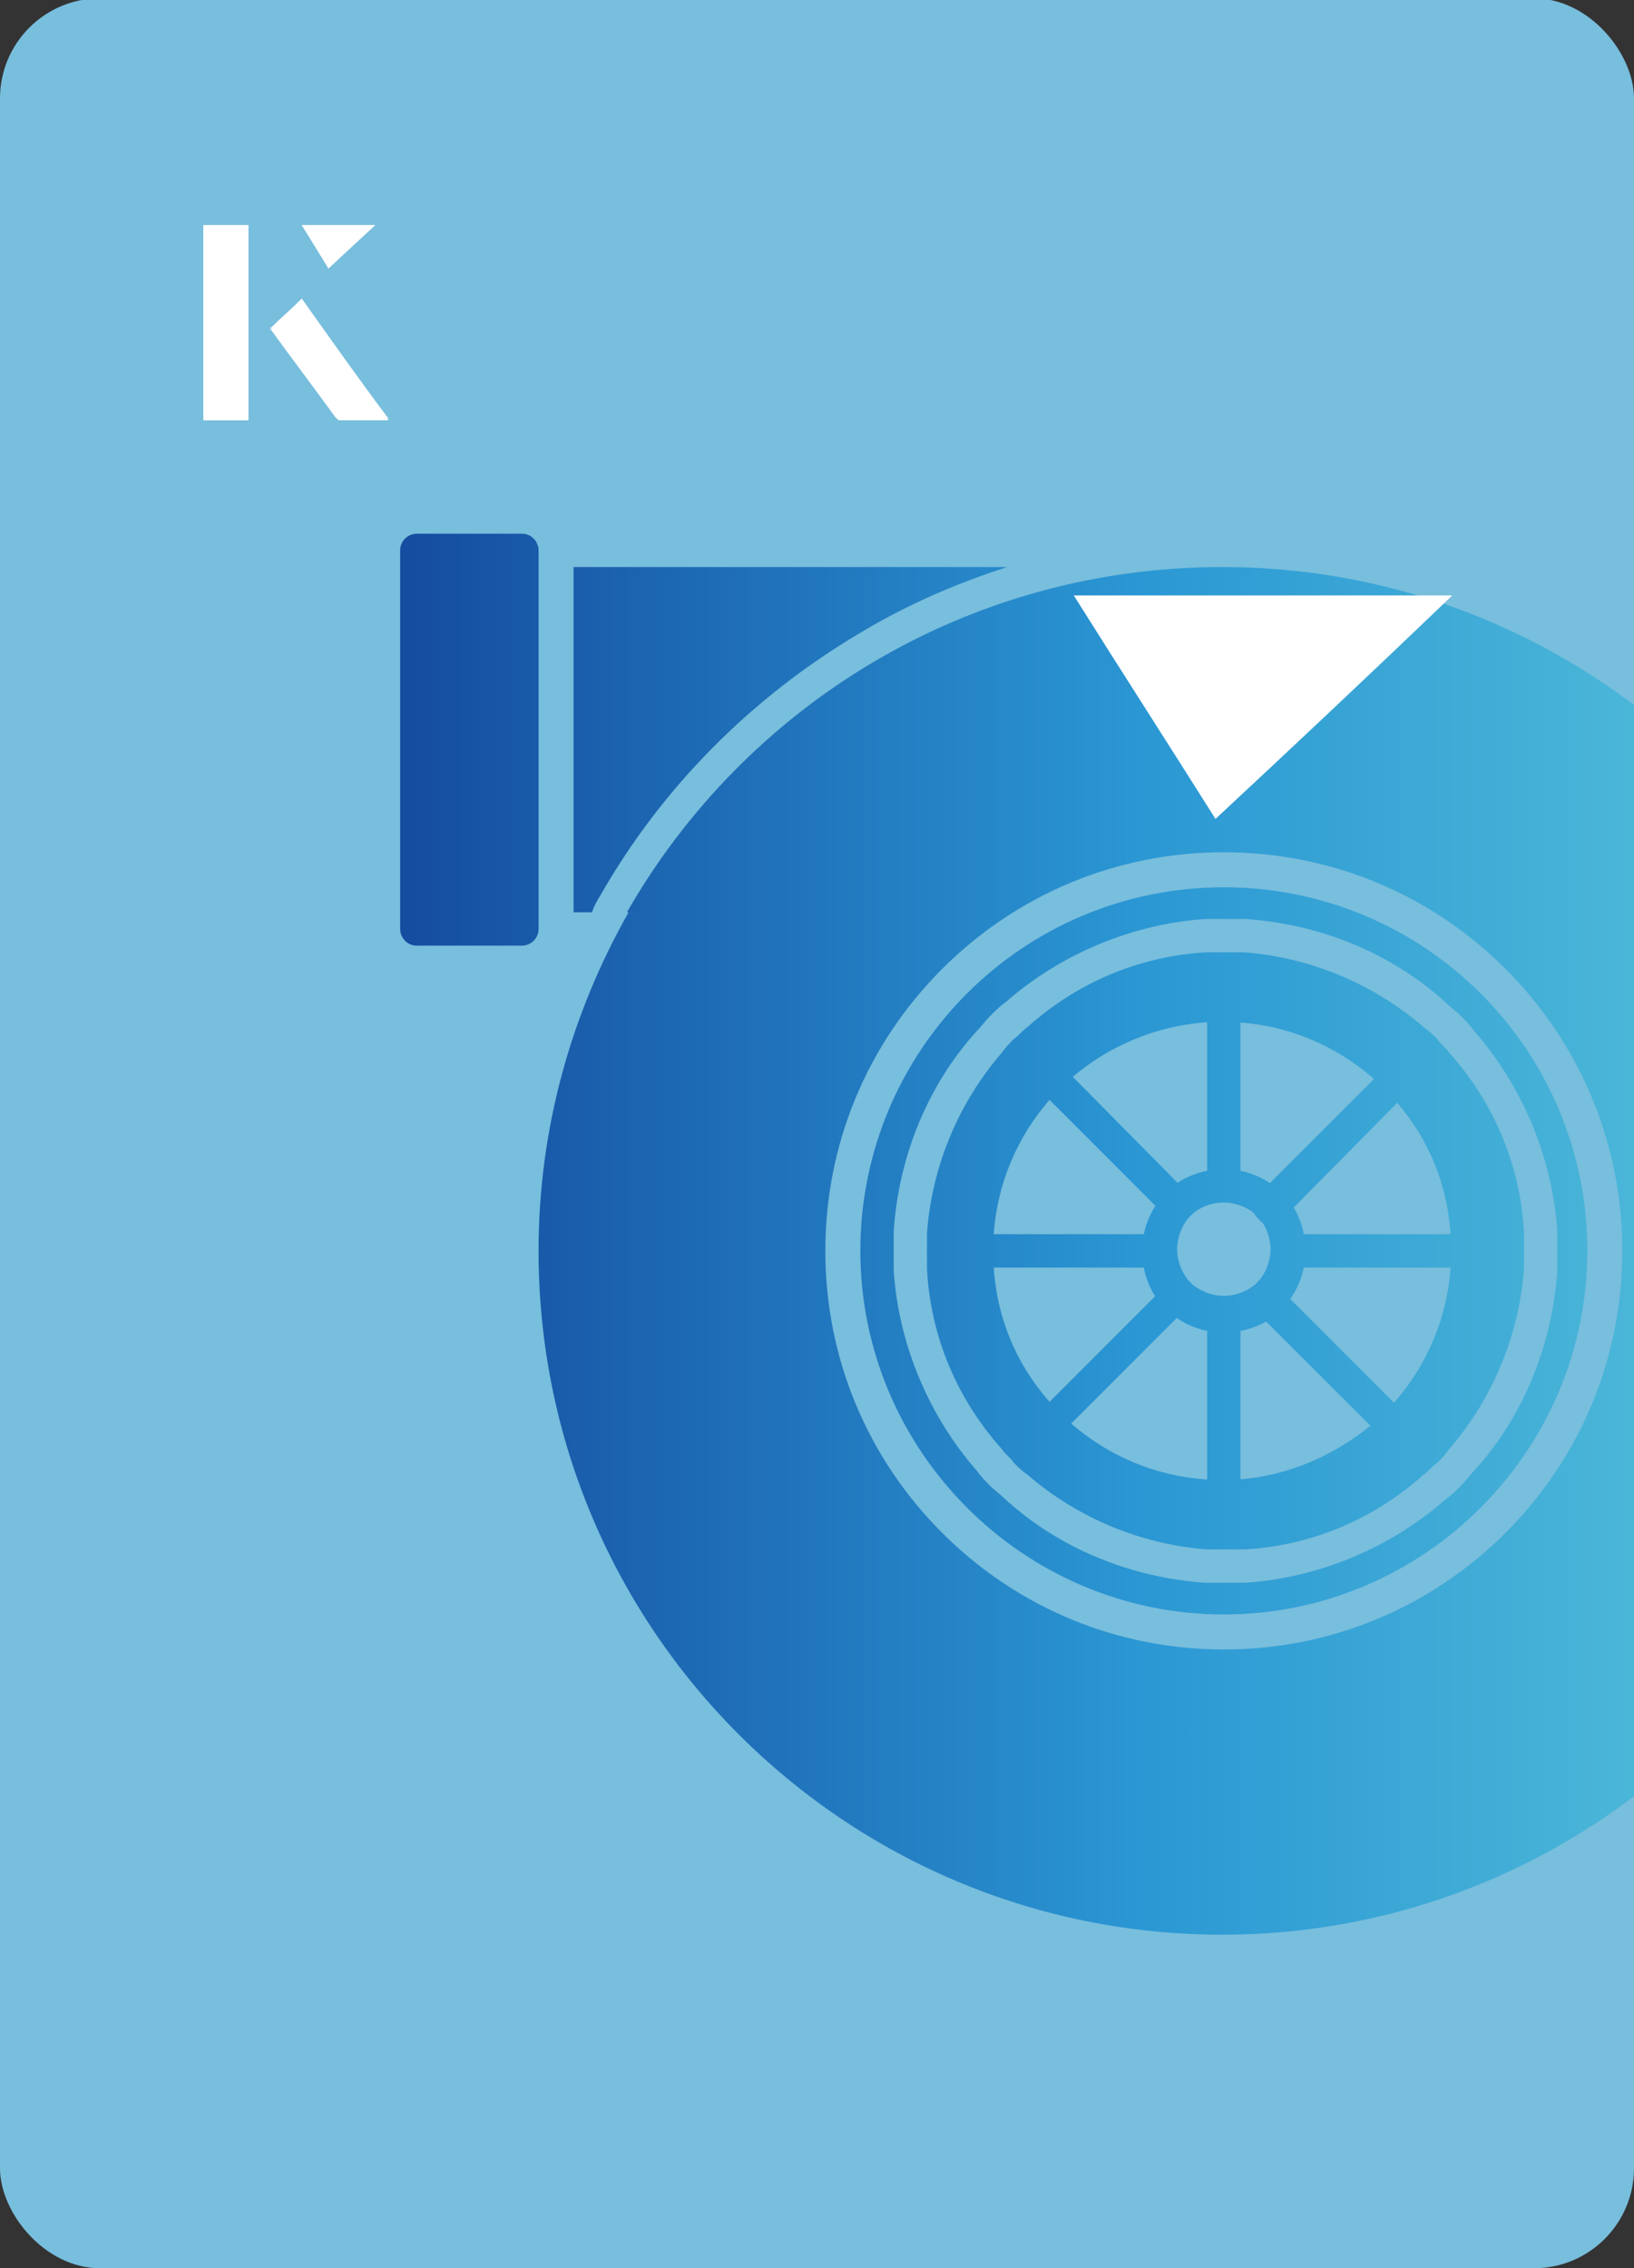
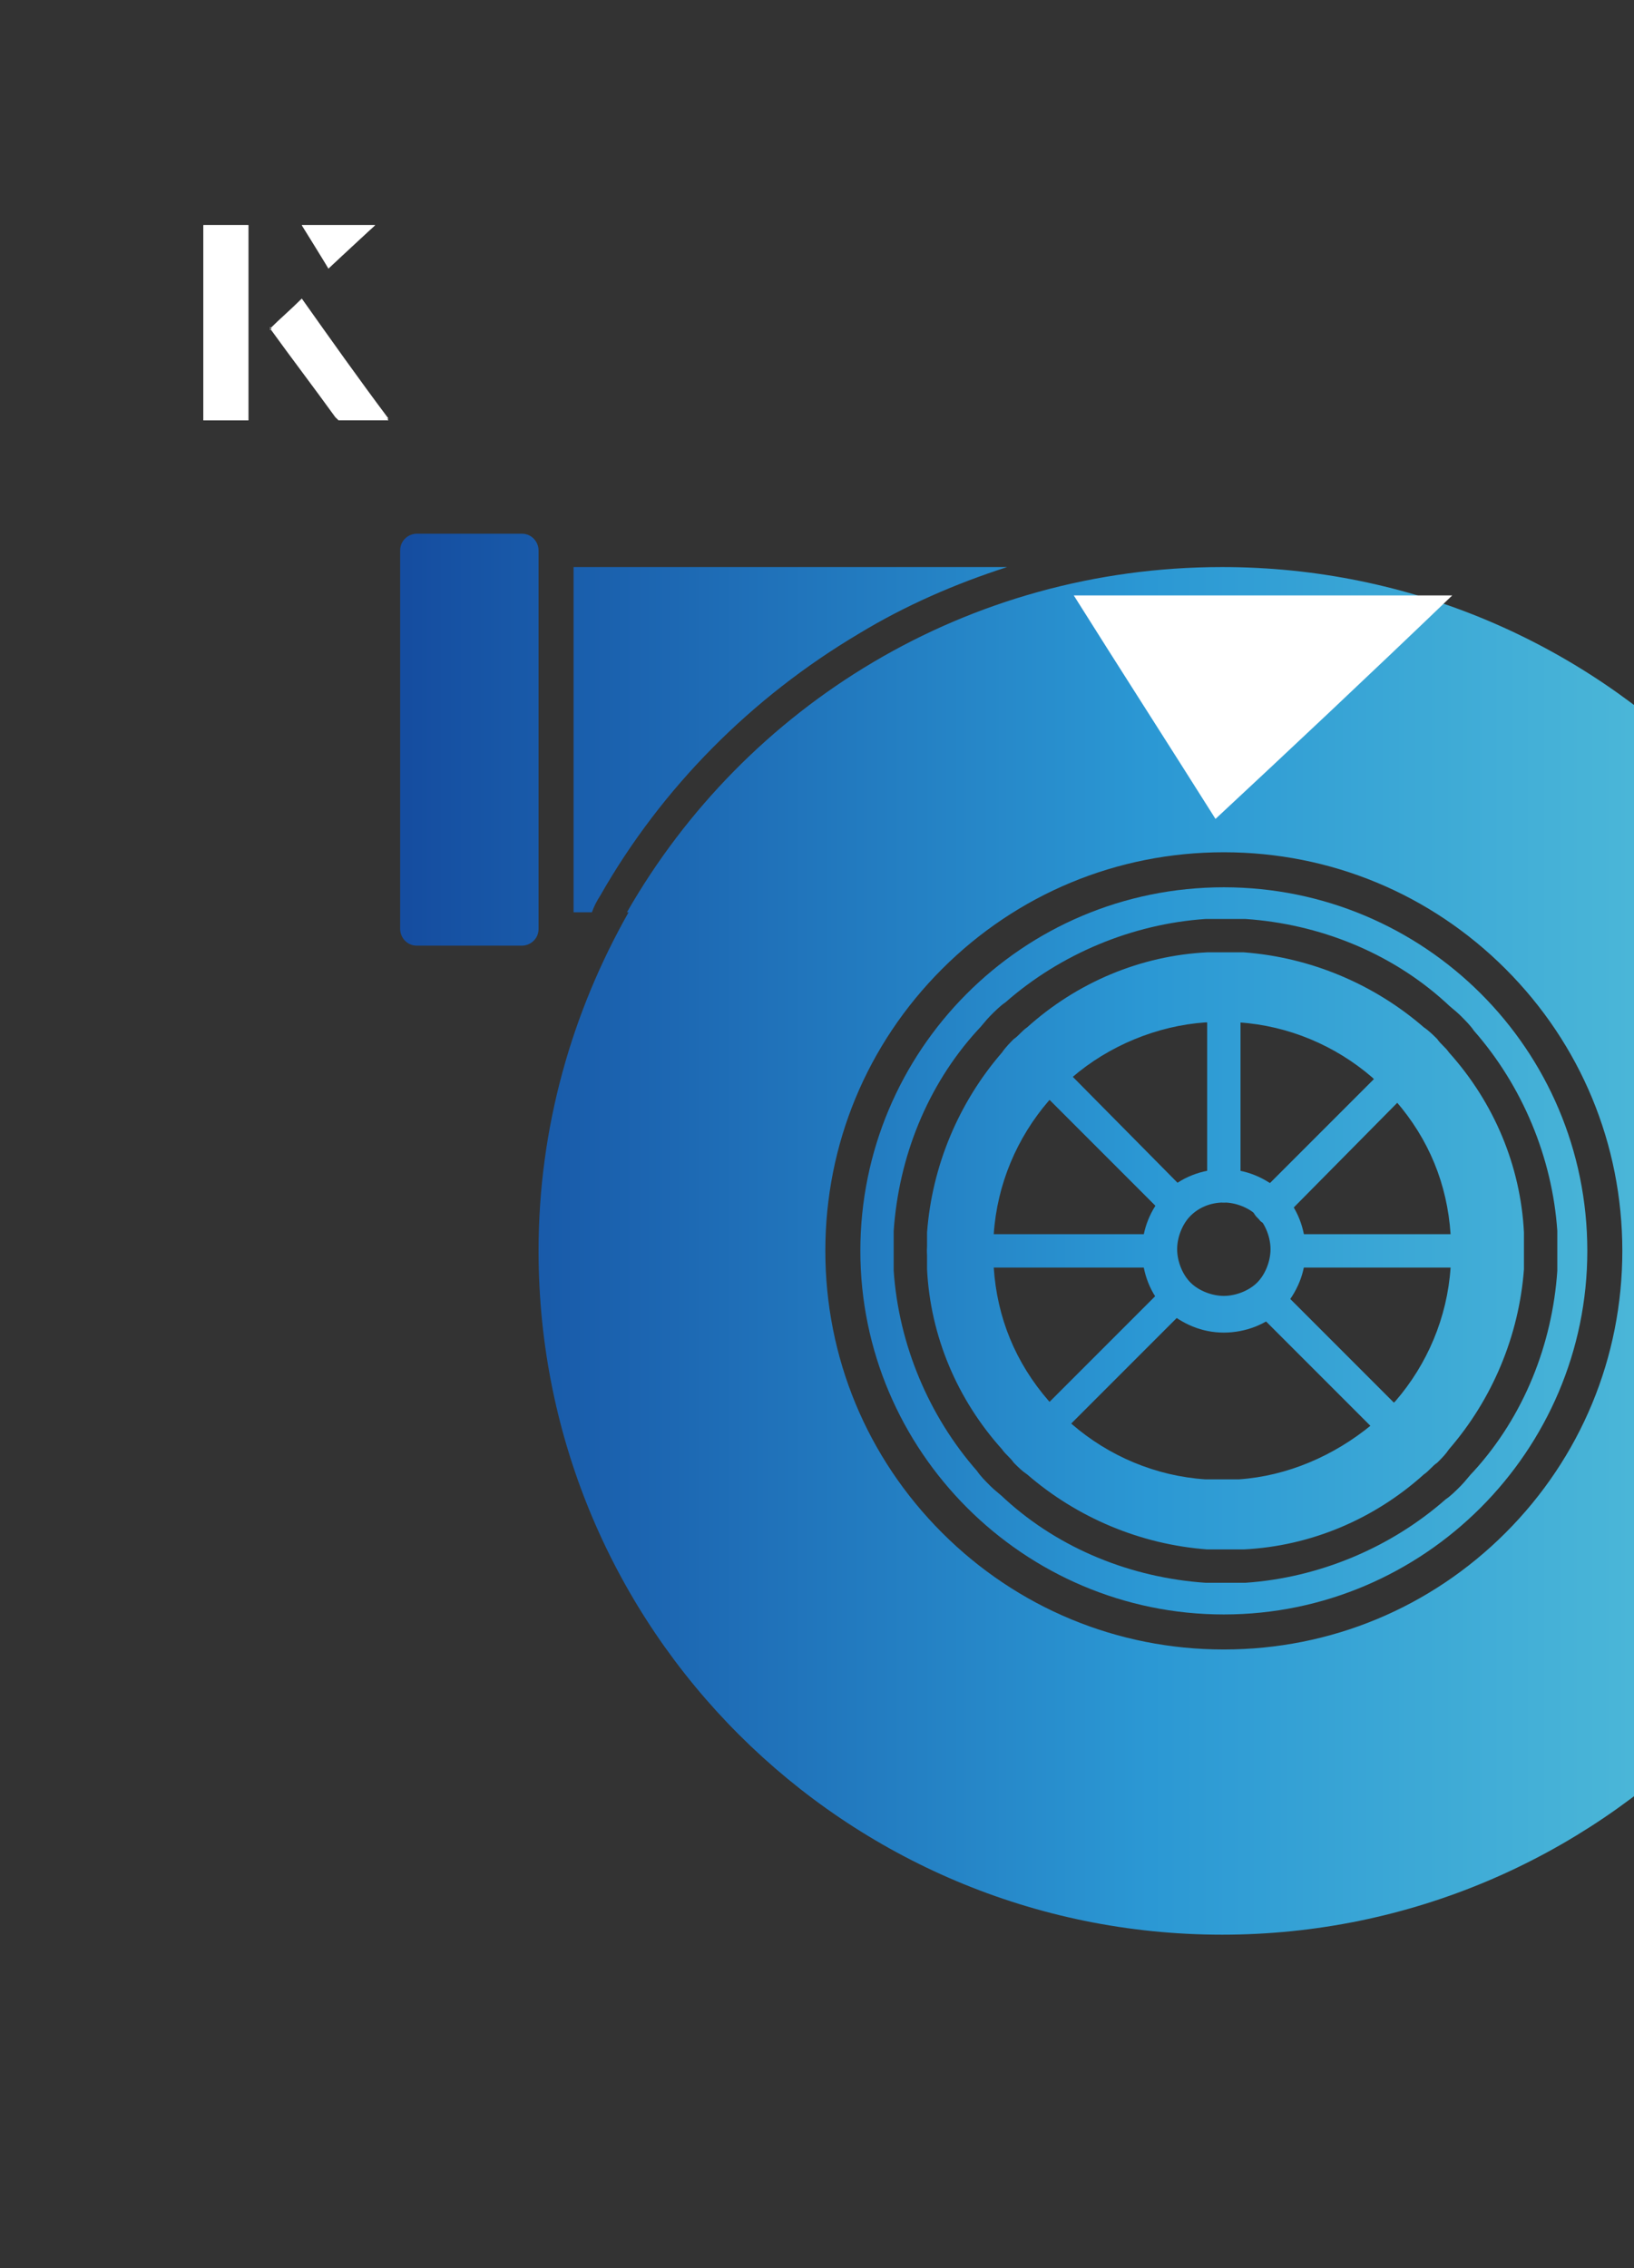
<svg xmlns="http://www.w3.org/2000/svg" xmlns:xlink="http://www.w3.org/1999/xlink" id="Layer_1" viewBox="0 0 98 136">
  <rect x="0" y="0" width="98" height="136" fill="#333333" stroke="none" />
  <defs>
    <clipPath id="clippath">
      <rect x="0" y="0" width="98" height="136.1" rx="6" ry="6" transform="translate(98 136) rotate(-180)" style="fill:none;" />
    </clipPath>
    <linearGradient id="linear-gradient" x1="-336.6" y1="263" x2="-243.9" y2="263" gradientTransform="translate(-221.3 338) rotate(-180)" gradientUnits="userSpaceOnUse">
      <stop offset="0" stop-color="#5dc8da" />
      <stop offset=".5" stop-color="#2b98d4" />
      <stop offset="1" stop-color="#144a9e" />
    </linearGradient>
    <linearGradient id="linear-gradient-2" x1="-336.6" y1="252.6" x2="-243.9" y2="252.6" xlink:href="#linear-gradient" />
    <linearGradient id="linear-gradient-3" x1="-336.6" y1="263" x2="-243.9" y2="263" xlink:href="#linear-gradient" />
    <linearGradient id="linear-gradient-4" x1="-336.6" y1="293.7" x2="-243.9" y2="293.7" xlink:href="#linear-gradient" />
    <linearGradient id="linear-gradient-5" x1="-336.6" y1="263" x2="-243.9" y2="263" xlink:href="#linear-gradient" />
    <linearGradient id="linear-gradient-6" x1="-336.6" y1="263" x2="-243.9" y2="263" xlink:href="#linear-gradient" />
    <linearGradient id="linear-gradient-7" x1="-336.6" y1="273.4" x2="-243.9" y2="273.4" xlink:href="#linear-gradient" />
    <linearGradient id="linear-gradient-8" x1="-336.6" y1="255.7" x2="-243.9" y2="255.7" xlink:href="#linear-gradient" />
    <linearGradient id="linear-gradient-9" x1="-336.6" y1="270.3" x2="-243.9" y2="270.3" xlink:href="#linear-gradient" />
    <linearGradient id="linear-gradient-10" y1="263" x2="-243.9" y2="263" xlink:href="#linear-gradient" />
    <linearGradient id="linear-gradient-11" x1="-336.6" y1="263" x2="-243.9" y2="263" xlink:href="#linear-gradient" />
    <linearGradient id="linear-gradient-12" x1="-336.6" y1="270.3" x2="-243.9" y2="270.3" xlink:href="#linear-gradient" />
    <linearGradient id="linear-gradient-13" x1="-336.6" y1="255.7" x2="-243.9" y2="255.7" xlink:href="#linear-gradient" />
    <linearGradient id="linear-gradient-14" x1="-336.6" y1="293.7" x2="-243.9" y2="293.7" xlink:href="#linear-gradient" />
  </defs>
-   <rect x="0" y="0" width="98" height="136.1" rx="6" ry="6" transform="translate(98 136) rotate(-180)" style="fill:#78bedd;" />
  <g style="clip-path:url(#clippath);">
    <path d="M55.6,73.9c0,.3,0,.7,0,1.1s0,.7,0,1.1c.2,4,1.8,7.8,4.5,10.8.2.3.5.5.7.8h0c.3.3.5.5.8.7,3,2.6,6.8,4.2,10.8,4.5.3,0,.7,0,1.1,0s.7,0,1.1,0c4-.2,7.8-1.8,10.8-4.5.3-.2.5-.5.8-.7h0c.3-.3.5-.5.7-.8,2.6-3,4.2-6.8,4.5-10.8,0-.3,0-.7,0-1.1s0-.7,0-1.1c-.2-4-1.8-7.8-4.5-10.8-.2-.3-.5-.5-.7-.8h0c-.2-.2-.5-.5-.8-.7-3-2.6-6.8-4.2-10.8-4.5-.3,0-.7,0-1.1,0s-.7,0-1.1,0c-4,.2-7.8,1.8-10.8,4.5-.3.2-.5.5-.8.7-.2.2-.5.5-.7.8-2.6,3-4.2,6.8-4.5,10.8h0ZM59.6,75.8c0-.3,0-.6,0-.8s0-.6,0-.8c0,0,0-.1,0-.2.2-3,1.4-5.8,3.3-8,0,0,0,0,.1-.1.2-.2.4-.4.6-.6.2-.2.4-.4.6-.6,0,0,0,0,.1-.1,2.2-1.9,5.1-3.1,8-3.3,0,0,.1,0,.2,0,.3,0,.5,0,.8,0s.6,0,.8,0c0,0,.1,0,.2,0,3,.2,5.8,1.4,8,3.3,0,0,0,0,.1.1.2.2.4.4.6.6.2.2.4.4.6.6,0,0,0,0,.1.1,2,2.3,3.1,5,3.3,8,0,0,0,.1,0,.2,0,.3,0,.5,0,.8s0,.6,0,.8c0,0,0,.1,0,.2-.2,3-1.4,5.8-3.3,8,0,0,0,0-.1.1-.2.2-.4.4-.6.6-.2.2-.4.4-.6.6,0,0,0,0-.1.1-2.3,1.9-5.1,3.1-8,3.3,0,0-.1,0-.2,0-.5,0-1.1,0-1.6,0,0,0-.1,0-.2,0-3-.2-5.8-1.4-8-3.3,0,0,0,0-.1-.1-.2-.2-.4-.4-.6-.6-.2-.2-.4-.4-.6-.6,0,0,0,0-.1-.1-2-2.3-3.1-5-3.3-8,0,0,0-.1,0-.2h0Z" style="fill:url(#linear-gradient);" />
-     <path d="M72.4,78.8c0-.5.5-.9,1-.9s.9.4,1,.9c0,0,0,0,0,.1v12.9c0,.6-.4,1-1,1s-1-.4-1-1v-12.9s0,0,0-.1Z" style="fill:url(#linear-gradient-2);" />
    <path d="M73.4,79.9c-1.3,0-2.5-.5-3.5-1.4-.9-.9-1.4-2.2-1.4-3.5s.5-2.5,1.4-3.5c.9-.9,2.2-1.4,3.5-1.4s2.5.5,3.5,1.4c.9.9,1.4,2.2,1.4,3.5s-.5,2.5-1.4,3.5c-.9.9-2.2,1.4-3.5,1.4h0ZM73.4,72.1c-.8,0-1.5.3-2,.8-.5.5-.8,1.3-.8,2s.3,1.5.8,2c.5.5,1.3.8,2,.8s1.5-.3,2-.8c.5-.5.8-1.3.8-2s-.3-1.5-.8-2c-.5-.5-1.3-.8-2-.8h0Z" style="fill:url(#linear-gradient-3);" />
    <path d="M60.4,34c-3.1,1-6.1,2.3-8.9,4-6.4,3.8-11.8,9.2-15.5,15.7-.2.3-.4.7-.5,1h-1.1v-20.7h26Z" style="fill:url(#linear-gradient-4);" />
    <path d="M73.4,53.2c-12.1,0-21.8,9.8-21.8,21.8s9.8,21.8,21.8,21.8,21.8-9.8,21.8-21.8c0-12.1-9.8-21.8-21.8-21.8h0ZM58.6,88.2c-2.9-3.3-4.7-7.6-5-12,0-.4,0-.8,0-1.2s0-.8,0-1.2c.3-4.4,2-8.7,5-12,.3-.3.5-.6.8-.9.3-.3.6-.6.9-.8,3.3-2.9,7.6-4.7,12-5,.8,0,1.6,0,2.4,0,4.4.3,8.7,2,12,5,.3.3.6.5.9.8.3.3.6.6.8.9,2.9,3.3,4.7,7.6,5,12,0,.4,0,.8,0,1.2s0,.8,0,1.2c-.3,4.4-2,8.7-5,12-.3.3-.5.6-.8.9-.3.3-.6.6-.9.8-3.3,2.9-7.6,4.7-12,5-.4,0-.8,0-1.2,0s-.8,0-1.2,0c-4.4-.3-8.7-2-12-5-.3-.3-.6-.5-.9-.8-.3-.3-.6-.6-.8-.9h0Z" style="fill:url(#linear-gradient-5);" />
    <path d="M37.7,54.7c-3.4,6-5.4,12.9-5.4,20.3,0,22.7,18.4,41,41,41s41-18.4,41-41c0-22.7-18.4-41-41-41-15.3,0-28.6,8.3-35.7,20.7h0ZM49.5,75c0-6.4,2.5-12.4,7-16.9,4.5-4.5,10.5-7,16.9-7,6.4,0,12.4,2.5,16.9,7,4.5,4.5,7,10.5,7,16.9,0,6.4-2.5,12.4-7,16.9-4.5,4.5-10.5,7-16.9,7-6.4,0-12.4-2.5-16.9-7-4.5-4.5-7-10.5-7-16.9Z" style="fill:url(#linear-gradient-6);" />
    <path d="M73.4,57.2c.6,0,1,.4,1,1v12.9s0,0,0,.1c0,.5-.5.9-1,.9s-.9-.4-1-.9c0,0,0,0,0-.1v-12.9c0-.6.4-1,1-1Z" style="fill:url(#linear-gradient-7);" />
    <path d="M75.3,78.4c-.3-.4-.3-1,0-1.3.4-.4.9-.4,1.3,0h0s0,0,0,0l9.1,9.1h0c.4.4.4,1,0,1.4-.2.2-.5.3-.7.3s-.5,0-.7-.3h0s-9.1-9.1-9.1-9.1c0,0,0,0,0,0h0Z" style="fill:url(#linear-gradient-8);" />
    <path d="M60.8,63.8c-.4-.4-.4-1,0-1.4.4-.4,1-.4,1.4,0h0s9.1,9.2,9.1,9.2c0,0,0,0,0,0,.3.4.3,1,0,1.3s-.5.3-.7.3-.4,0-.6-.2c0,0,0,0,0,0l-9.1-9.1h0s0,0,0,0Z" style="fill:url(#linear-gradient-9);" />
    <path d="M77.2,74s0,0,.1,0h12.9c.6,0,1,.4,1,1s-.4,1-1,1h-12.9s0,0-.1,0c-.5,0-.9-.5-.9-1s.4-.9.9-1Z" style="fill:url(#linear-gradient-10);" />
    <path d="M56.6,74h12.9s0,0,.1,0c.5,0,.9.5.9,1s-.4.9-.9,1c0,0,0,0-.1,0h-12.9c-.6,0-1-.4-1-1s.4-1,1-1Z" style="fill:url(#linear-gradient-11);" />
    <path d="M75.4,73c-.4-.4-.4-.9,0-1.3,0,0,0,0,0,0l9.1-9.1h0c.4-.4,1-.4,1.4,0,.4.4.4,1,0,1.4h0s-9.1,9.2-9.1,9.2c0,0,0,0,0,0-.2.1-.4.2-.6.2s-.5,0-.7-.3h0Z" style="fill:url(#linear-gradient-12);" />
    <path d="M60.8,87.6c-.4-.4-.4-1,0-1.4h0s9.1-9.1,9.1-9.1c0,0,0,0,0,0h0c.4-.3,1-.3,1.3,0,.4.4.4.9,0,1.3,0,0,0,0,0,0l-9.1,9.1h0c-.2.2-.5.3-.7.3s-.5,0-.7-.3h0Z" style="fill:url(#linear-gradient-13);" />
    <path d="M24,33c0-.6.5-1,1-1h6.3c.6,0,1,.5,1,1v22.7c0,.6-.5,1-1,1h-6.3c-.6,0-1-.5-1-1v-22.7h0Z" style="fill:url(#linear-gradient-14);" />
  </g>
  <path d="M72.9,49.1c-2.9-4.6-5.8-9.1-8.5-13.4h22.7c-5,4.8-9.9,9.4-14.2,13.4Z" style="fill:#fff;" />
  <path d="M14.9,13.5h-2.7v11.7h2.7v-11.7ZM16.2,19.7c1.3,1.8,2.6,3.5,3.9,5.3,0,0,.2.2.2.2,1,0,1.9,0,3,0-1.8-2.5-3.5-4.8-5.2-7.2-.7.6-1.3,1.2-1.9,1.8ZM19.7,16.1c.8-.8,1.8-1.7,2.8-2.6h-4.4c.5.8,1.1,1.7,1.6,2.6Z" style="fill:#fff;" />
  <path d="M14.9,13.5v11.7h-2.7v-11.7h2.7Z" style="fill:#fff;" />
  <path d="M16.2,19.7c.6-.6,1.2-1.1,1.9-1.8,1.7,2.4,3.4,4.8,5.2,7.2-1.1,0-2,0-3,0,0,0-.2,0-.2-.2-1.3-1.8-2.6-3.5-3.9-5.3Z" style="fill:#fff;" />
  <polygon points="19.7 16.1 18.1 13.5 22.5 13.5 19.7 16.1" style="fill:#fff;" />
</svg>